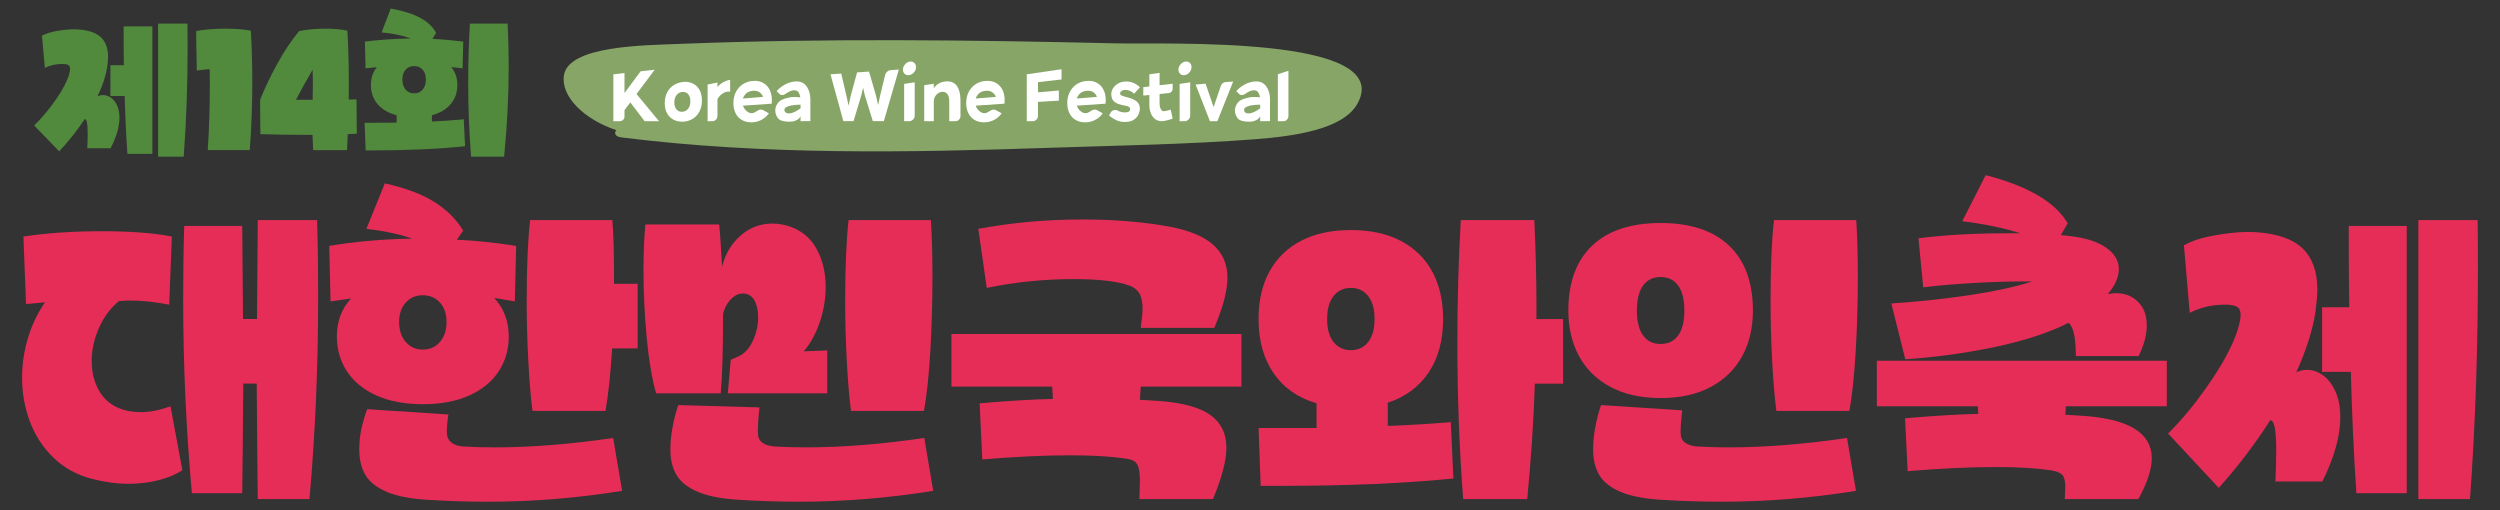
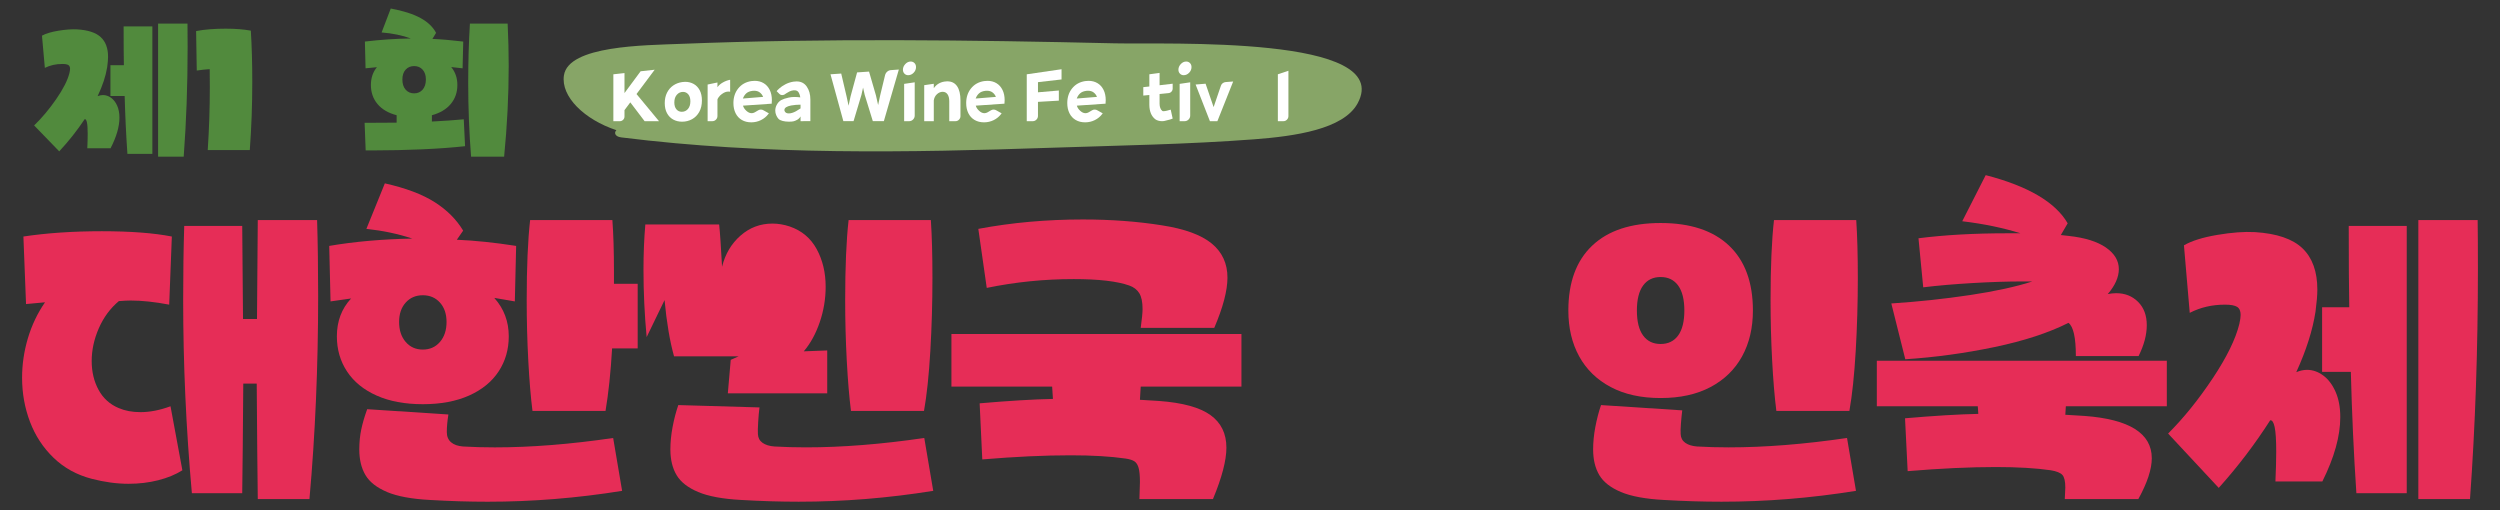
<svg xmlns="http://www.w3.org/2000/svg" id="a" width="294" height="60" viewBox="0 0 294 60">
  <rect x="0" y="0" width="294" height="60" fill="#333333" stroke="none" />
  <defs>
    <style>.b{fill:#fff;}.c{fill:#518a3d;}.d{fill:#87a567;}.e{fill:#e62d57;}</style>
  </defs>
  <path class="e" d="M6.302,53.837c-1.23-1.186-2.155-2.596-2.775-4.231-.62-1.635-.93-3.361-.93-5.18,0-1.566.227-3.114.682-4.645.454-1.531,1.126-2.941,2.015-4.231l-2.232.207-.31-7.943c2.77-.414,5.839-.622,9.209-.622s6.118.207,8.247.622l-.31,8.012c-1.695-.322-3.204-.484-4.527-.484-.352,0-.817.023-1.395.069-1.013.852-1.798,1.917-2.356,3.195-.558,1.278-.837,2.562-.837,3.851,0,1.267.268,2.395.806,3.385.537.99,1.322,1.704,2.356,2.141.744.323,1.601.484,2.573.484,1.116,0,2.294-.23,3.534-.691l1.395,7.529c-.806.506-1.757.898-2.852,1.174-1.096.276-2.253.414-3.473.414-1.385,0-2.832-.196-4.341-.587-1.757-.461-3.251-1.284-4.48-2.469ZM21.541,35.239c0-3.131.041-6.021.124-8.669h6.821l.093,10.948h1.643l.093-11.639h6.976c.082,2.648.124,5.618.124,8.91,0,8.312-.341,16.279-1.023,23.899h-6.077c-.042-3.017-.083-7.54-.124-13.573h-1.581c-.042,5.756-.083,10.05-.124,12.882h-5.922c-.682-7.621-1.023-15.207-1.023-22.76Z" />
  <path class="e" d="M44.283,46.515c-1.519-.679-2.677-1.623-3.473-2.832-.796-1.209-1.194-2.584-1.194-4.127,0-1.773.558-3.258,1.674-4.455l-2.418.345-.155-6.527c2.956-.506,6.211-.794,9.766-.863-1.654-.553-3.452-.932-5.395-1.14l2.17-5.353c2.459.553,4.413,1.29,5.86,2.21,1.447.921,2.563,2.038,3.349,3.35l-.744,1.071c2.129.092,4.454.334,6.976.725l-.155,6.527-2.418-.414c1.137,1.266,1.705,2.775,1.705,4.524,0,1.543-.398,2.918-1.194,4.127-.796,1.209-1.953,2.153-3.473,2.832-1.519.679-3.333,1.019-5.441,1.019s-3.922-.339-5.441-1.019ZM45.523,57.86c-1.209-.507-2.057-1.169-2.542-1.986-.486-.818-.729-1.825-.729-3.022,0-.829.078-1.611.232-2.348.155-.737.388-1.531.698-2.383l9.549.622c-.124.783-.186,1.474-.186,2.072,0,.507.165.904.496,1.192.33.288.806.455,1.426.501,1.219.069,2.459.104,3.72.104,4.258,0,8.898-.368,13.921-1.105l1.054,6.217c-5.292.852-10.562,1.278-15.812,1.278-2.17,0-4.434-.069-6.79-.207-2.15-.115-3.829-.426-5.038-.932ZM51.739,40.212c.516-.599.775-1.382.775-2.349,0-.944-.259-1.704-.775-2.279-.517-.575-1.189-.863-2.015-.863s-1.499.288-2.015.863c-.517.576-.775,1.336-.775,2.279,0,.967.258,1.75.775,2.349.516.599,1.188.898,2.015.898s1.498-.299,2.015-.898ZM62.126,42.388c-.124-2.325-.186-4.685-.186-7.08,0-3.914.134-7.057.403-9.428h9.673c.124,1.658.186,3.684.186,6.078v1.416h2.79v7.598h-3.008c-.166,2.832-.424,5.284-.775,7.356h-8.588c-.207-1.634-.372-3.614-.496-5.94Z" />
-   <path class="e" d="M76.046,39.642c-.248-2.636-.372-5.278-.372-7.926,0-1.865.072-3.638.217-5.319h8.681c.103.944.217,2.602.341,4.973.372-1.496,1.096-2.716,2.17-3.661,1.075-.944,2.325-1.416,3.752-1.416.682,0,1.364.115,2.046.345,1.405.484,2.46,1.37,3.163,2.659.702,1.29,1.054,2.763,1.054,4.421,0,1.428-.232,2.821-.698,4.179-.465,1.359-1.09,2.498-1.876,3.419l2.759-.104v5.042h-11.689l.341-3.937.93-.414c.702-.322,1.26-.932,1.674-1.83.413-.898.62-1.818.62-2.763,0-.806-.15-1.473-.45-2.003-.3-.529-.749-.794-1.349-.794-.517,0-.997.236-1.442.708-.445.472-.739,1.042-.884,1.71,0,4.237-.093,7.345-.279,9.325h-7.596c-.496-1.773-.868-3.977-1.116-6.614ZM82.108,57.86c-1.209-.507-2.057-1.169-2.542-1.986-.486-.818-.729-1.825-.729-3.022,0-.851.088-1.738.263-2.659.175-.921.398-1.773.667-2.556l9.549.276c-.062.461-.114,1.031-.155,1.71-.042.679-.052,1.157-.031,1.433.02.438.201.777.543,1.019.341.242.801.386,1.38.432,1.219.069,2.459.104,3.72.104,4.258,0,8.898-.368,13.921-1.105l1.054,6.217c-5.292.852-10.562,1.278-15.812,1.278-2.171,0-4.434-.069-6.79-.207-2.15-.115-3.829-.426-5.038-.932ZM99.579,42.388c-.124-2.325-.186-4.685-.186-7.08,0-3.914.134-7.057.403-9.428h9.673c.124,1.865.186,4.133.186,6.804,0,2.901-.083,5.768-.248,8.6-.166,2.832-.414,5.18-.744,7.045h-8.588c-.207-1.634-.372-3.614-.496-5.94Z" />
+   <path class="e" d="M76.046,39.642c-.248-2.636-.372-5.278-.372-7.926,0-1.865.072-3.638.217-5.319h8.681c.103.944.217,2.602.341,4.973.372-1.496,1.096-2.716,2.17-3.661,1.075-.944,2.325-1.416,3.752-1.416.682,0,1.364.115,2.046.345,1.405.484,2.46,1.37,3.163,2.659.702,1.29,1.054,2.763,1.054,4.421,0,1.428-.232,2.821-.698,4.179-.465,1.359-1.09,2.498-1.876,3.419l2.759-.104v5.042h-11.689l.341-3.937.93-.414h-7.596c-.496-1.773-.868-3.977-1.116-6.614ZM82.108,57.86c-1.209-.507-2.057-1.169-2.542-1.986-.486-.818-.729-1.825-.729-3.022,0-.851.088-1.738.263-2.659.175-.921.398-1.773.667-2.556l9.549.276c-.062.461-.114,1.031-.155,1.71-.042.679-.052,1.157-.031,1.433.02.438.201.777.543,1.019.341.242.801.386,1.38.432,1.219.069,2.459.104,3.72.104,4.258,0,8.898-.368,13.921-1.105l1.054,6.217c-5.292.852-10.562,1.278-15.812,1.278-2.171,0-4.434-.069-6.79-.207-2.15-.115-3.829-.426-5.038-.932ZM99.579,42.388c-.124-2.325-.186-4.685-.186-7.08,0-3.914.134-7.057.403-9.428h9.673c.124,1.865.186,4.133.186,6.804,0,2.901-.083,5.768-.248,8.6-.166,2.832-.414,5.18-.744,7.045h-8.588c-.207-1.634-.372-3.614-.496-5.94Z" />
  <path class="e" d="M134.056,56.686c0-.737-.052-1.29-.155-1.658-.104-.369-.269-.627-.496-.777-.228-.15-.579-.259-1.054-.328-1.757-.254-3.907-.38-6.449-.38-3.059,0-6.522.161-10.386.484l-.31-6.596c3.452-.299,6.325-.472,8.619-.518l-.093-1.451h-11.844v-6.182h34.105v6.182h-11.844l-.093,1.554,2.263.138c2.769.207,4.78.76,6.03,1.658,1.25.898,1.876,2.176,1.876,3.834,0,1.496-.527,3.511-1.581,6.044h-8.65l.062-2.003ZM134.366,36.344c0-.829-.129-1.451-.388-1.865-.259-.414-.646-.713-1.163-.898-1.426-.506-3.607-.76-6.542-.76-3.472,0-6.883.345-10.231,1.036l-.992-6.942c3.927-.737,8.02-1.105,12.278-1.105,3.328,0,6.438.23,9.332.691,2.666.414,4.614,1.128,5.844,2.141,1.229,1.013,1.845,2.349,1.845,4.006,0,1.52-.517,3.488-1.55,5.906h-8.65c.144-1.059.217-1.796.217-2.21Z" />
-   <path class="e" d="M154.828,50.331v-2.901c-2.191-.644-3.876-1.825-5.054-3.54-1.178-1.715-1.767-3.839-1.767-6.372,0-2.164.429-4.029,1.287-5.595.857-1.565,2.098-2.768,3.721-3.609,1.622-.84,3.57-1.261,5.844-1.261s4.221.42,5.844,1.261c1.622.841,2.862,2.044,3.72,3.609.857,1.566,1.287,3.431,1.287,5.595,0,2.487-.563,4.576-1.69,6.268-1.127,1.692-2.734,2.884-4.821,3.575v2.728c2.894-.115,5.364-.264,7.41-.449l.31,6.631c-5.747.575-12.506.863-20.277.863h-2.387l-.248-6.804h6.821ZM160.89,40.23c.506-.633.76-1.537.76-2.711s-.253-2.078-.76-2.711c-.507-.633-1.183-.95-2.031-.95s-1.524.317-2.031.95c-.507.634-.76,1.537-.76,2.711s.253,2.078.76,2.711c.506.633,1.183.95,2.031.95s1.524-.316,2.031-.95ZM171.385,40.35c0-4.996.134-9.82.403-14.471h8.65c.165,3.615.248,7,.248,10.154v1.485h3.132v7.598h-3.317c-.145,4.352-.445,8.876-.899,13.573h-7.534c-.455-5.987-.682-12.099-.682-18.339Z" />
  <path class="e" d="M189.414,45.514c-1.623-.863-2.858-2.066-3.705-3.609-.848-1.542-1.271-3.338-1.271-5.388,0-3.315.935-5.859,2.806-7.632,1.87-1.773,4.552-2.659,8.046-2.659s6.175.887,8.046,2.659c1.87,1.773,2.806,4.317,2.806,7.632,0,2.049-.424,3.845-1.271,5.388-.848,1.543-2.083,2.746-3.705,3.609-1.623.863-3.581,1.295-5.875,1.295s-4.253-.432-5.875-1.295ZM190.623,57.86c-1.209-.507-2.057-1.169-2.542-1.986-.486-.818-.729-1.825-.729-3.022,0-.851.088-1.738.263-2.659.176-.921.398-1.773.667-2.556l9.549.622c-.062.507-.114,1.031-.155,1.571-.042.541-.052.95-.031,1.226.02.438.201.777.543,1.019.341.242.801.386,1.38.432,1.219.069,2.459.104,3.72.104,4.258,0,8.898-.368,13.921-1.105l1.054,6.217c-5.292.852-10.562,1.278-15.812,1.278-2.17,0-4.434-.069-6.79-.207-2.15-.115-3.829-.426-5.038-.932ZM197.351,39.452c.485-.668.729-1.646.729-2.936s-.243-2.268-.729-2.936c-.486-.668-1.173-1.002-2.062-1.002s-1.576.334-2.062,1.002c-.486.668-.729,1.646-.729,2.936s.243,2.268.729,2.936c.485.668,1.173,1.001,2.062,1.001s1.576-.334,2.062-1.001ZM208.404,42.388c-.124-2.325-.186-4.685-.186-7.08,0-3.914.134-7.057.403-9.428h9.673c.124,1.865.186,4.133.186,6.804,0,2.901-.083,5.768-.248,8.6-.166,2.832-.414,5.18-.744,7.045h-8.588c-.207-1.634-.372-3.614-.496-5.94Z" />
  <path class="e" d="M242.881,57.342c0-.737-.114-1.232-.341-1.485-.228-.254-.682-.438-1.364-.553-1.757-.254-3.907-.38-6.449-.38-3.059,0-6.522.161-10.386.484l-.31-6.217c3.452-.299,6.325-.472,8.619-.518l-.062-.898h-11.875v-5.353h34.105v5.353h-11.875l-.062,1.002,2.263.138c5.271.392,7.906,2.05,7.906,4.973,0,1.289-.527,2.889-1.581,4.801h-8.65l.062-1.347ZM231.642,34.704c2.987-.449,5.441-.984,7.364-1.606h-1.116c-1.798,0-3.778.064-5.937.19-2.16.127-4.088.294-5.782.501l-.558-5.768c3.059-.391,6.542-.587,10.449-.587h1.55c-2.067-.644-4.351-1.116-6.852-1.416l2.759-5.422c4.981,1.29,8.195,3.177,9.642,5.664l-.806,1.381.93.104c1.901.207,3.359.662,4.372,1.364,1.013.703,1.519,1.549,1.519,2.538,0,.944-.434,1.923-1.302,2.936.351-.069.682-.104.992-.104,1.034,0,1.891.34,2.573,1.019.682.679,1.023,1.595,1.023,2.746,0,1.128-.321,2.337-.961,3.626h-7.379c0-2.164-.29-3.465-.868-3.903-2.336,1.174-5.24,2.124-8.712,2.849-3.472.725-6.966,1.203-10.479,1.433l-1.643-6.562c3.162-.207,6.237-.535,9.224-.984Z" />
  <path class="e" d="M260.212,44.495c1.653-2.487,2.697-4.616,3.132-6.389.103-.46.155-.817.155-1.071,0-.46-.14-.777-.419-.95-.279-.173-.749-.259-1.411-.259-1.53,0-2.914.323-4.155.967l-.682-7.943c.909-.529,2.217-.938,3.922-1.226,1.705-.288,3.178-.397,4.418-.328,2.583.161,4.454.8,5.612,1.917,1.158,1.117,1.736,2.734,1.736,4.852,0,.645-.073,1.508-.217,2.59-.331,2.164-1.085,4.536-2.263,7.115.434-.184.858-.276,1.271-.276.661,0,1.292.219,1.891.656.599.438,1.085,1.077,1.457,1.917.372.841.558,1.836.558,2.987,0,2.234-.703,4.754-2.108,7.563h-5.519c.062-1.405.093-2.579.093-3.523,0-1.358-.062-2.319-.186-2.884-.124-.564-.3-.823-.527-.777-1.778,2.786-3.793,5.434-6.046,7.943l-5.953-6.389c1.839-1.842,3.586-4.006,5.24-6.493ZM273.079,36.137h3.194c-.042-2.141-.062-5.33-.062-9.567h6.821v31.428h-5.922c-.31-4.628-.527-9.382-.651-14.264h-3.38v-7.598ZM284.396,25.88h6.976c.02,1.29.031,3.224.031,5.802,0,9.417-.31,18.42-.93,27.007h-6.077V25.88Z" />
  <path class="c" d="M6.611,11.655c.819-1.186,1.336-2.201,1.551-3.047.051-.219.077-.39.077-.51,0-.22-.069-.371-.207-.453-.138-.082-.371-.123-.699-.123-.758,0-1.444.154-2.058.461l-.338-3.788c.45-.252,1.098-.447,1.943-.585.845-.137,1.574-.189,2.189-.156,1.28.077,2.207.382,2.78.914.574.533.86,1.304.86,2.314,0,.308-.036.719-.108,1.235-.164,1.032-.538,2.163-1.121,3.393.215-.088.425-.132.63-.132.328,0,.64.105.937.313.297.209.538.513.722.914.184.401.277.876.277,1.425,0,1.065-.348,2.267-1.045,3.607h-2.734c.031-.67.046-1.23.046-1.68,0-.648-.031-1.106-.092-1.375-.062-.269-.149-.393-.261-.371-.881,1.329-1.879,2.591-2.995,3.788l-2.95-3.047c.911-.878,1.777-1.91,2.596-3.096ZM12.986,7.67h1.582c-.021-1.021-.031-2.542-.031-4.562h3.38v14.987h-2.934c-.153-2.207-.261-4.474-.323-6.802h-1.674v-3.623ZM18.593,2.779h3.456c.01.615.015,1.537.015,2.767,0,4.491-.153,8.784-.461,12.879h-3.011V2.779Z" />
  <path class="c" d="M24.676,10.239c0-.933-.005-1.636-.015-2.108-.502.033-1.009.088-1.521.165l-.077-4.644c.983-.187,2.145-.28,3.487-.28,1.126,0,2.109.077,2.949.231.113,1.856.169,3.859.169,6.011,0,2.723-.097,5.402-.292,8.037h-4.946c.164-2.448.246-4.919.246-7.411Z" />
-   <path class="c" d="M32.61,7.497c.824-1.499,1.682-2.78,2.573-3.845.932-.187,1.966-.28,3.103-.28.942,0,1.797.077,2.566.231.112,1.889.169,3.936.169,6.143,0,.868-.005,1.521-.015,1.96l.922-.016.031,4.035-1.06.049-.092,1.878h-3.979l-.077-1.795h-1.045c-1.526,0-3.221-.028-5.085-.082l-.031-3.113v-.922c.522-1.328,1.195-2.742,2.02-4.241ZM36.766,11.738c.02-.768.031-1.35.031-1.746,0-.406-.01-1.005-.031-1.795-.727,1.241-1.383,2.421-1.966,3.541h1.966Z" />
  <path class="c" d="M43.94,14.439c1.188,0,2.089-.005,2.704-.016v-.873c-.973-.252-1.72-.689-2.243-1.309-.522-.62-.783-1.369-.783-2.248,0-.823.236-1.521.707-2.092l-1.336.132-.077-3.146c1.853-.219,3.656-.34,5.407-.362-1.034-.373-2.181-.609-3.441-.708l1.075-2.816c1.475.275,2.642.648,3.502,1.12.86.472,1.469,1.054,1.828,1.746l-.43.708c1.024.044,2.233.148,3.625.313l-.077,3.146-1.336-.148c.481.582.722,1.285.722,2.108,0,.868-.259,1.611-.776,2.232-.517.62-1.257,1.062-2.22,1.326v.741c1.485-.077,2.734-.165,3.748-.263l.154,3.162c-1.495.165-3.193.288-5.093.371-1.9.082-3.766.124-5.599.124h-.998l-.123-3.245h1.06ZM49.7,10.544c.256-.291.384-.689.384-1.194,0-.494-.128-.881-.384-1.161-.256-.28-.589-.42-.998-.42s-.743.14-.998.42c-.256.28-.384.667-.384,1.161,0,.505.128.903.384,1.194.256.291.589.436.998.436s.742-.145.998-.436ZM55.061,9.679c0-2.382.066-4.683.2-6.901h4.439c.082,1.757.123,3.398.123,4.924,0,3.524-.179,7.098-.538,10.721h-3.887c-.225-2.855-.338-5.77-.338-8.745Z" />
  <path class="d" d="M130.918,5.092c-16.881-.392-33.945-.604-50.802.064-4.352.173-13.253.195-13.797,3.698-.39,2.514,2.416,5.212,6.17,6.456-.305.283-.174.755.563.847,16.844,2.102,33.583,1.794,50.629,1.217,7.932-.268,15.937-.393,23.818-.992,4.767-.363,10.492-1.17,12.155-4.224,4.38-8.044-22.35-6.916-28.737-7.064Z" />
  <path class="b" d="M75.807,14.252l-1.684-2.214-.683.914v.751c0,.154-.055.284-.164.39s-.238.159-.385.159h-.76v-5.515l1.309-.144v2.349l1.896-2.56,1.655-.183-2.137,2.859,2.647,3.196h-1.694Z" />
  <path class="b" d="M78.44,10.903c.176-.353.419-.635.727-.847.308-.212.658-.347,1.049-.404.128-.019.247-.029.356-.029.372,0,.707.084,1.006.25.298.167.534.414.707.741.173.327.26.728.26,1.203,0,.52-.104.967-.313,1.343-.209.375-.491.661-.847.857-.356.196-.746.294-1.17.294-.392,0-.741-.085-1.049-.255-.308-.17-.55-.419-.727-.746-.177-.327-.265-.722-.265-1.184s.088-.869.265-1.222ZM79.595,11.143c-.196.225-.294.526-.294.905,0,.347.082.616.246.809.164.193.374.289.63.289.289,0,.529-.109.722-.327.192-.218.289-.52.289-.905,0-.353-.082-.626-.245-.818s-.371-.289-.621-.289c-.289,0-.531.112-.727.337Z" />
  <path class="b" d="M83.218,9.94l1.155-.241v.558c.141-.212.353-.398.635-.558.282-.16.568-.266.857-.318v1.405h-.01c-.09-.013-.154-.019-.193-.019-.25,0-.507.096-.77.289-.148.109-.268.228-.361.356-.093.128-.146.225-.159.289v1.944c0,.167-.059.31-.178.428-.119.119-.261.178-.428.178h-.549v-4.312Z" />
  <path class="b" d="M86.818,10.397c.379-.472.888-.759,1.53-.861.135-.019.269-.029.404-.029.398,0,.749.091,1.054.274.305.183.542.446.712.789.17.343.255.746.255,1.208,0,.148-.006.26-.019.337v.077l-3.378.231c.058.218.191.422.4.611.208.189.412.281.611.274h.058c.096-.006.2-.038.313-.096.112-.058.249-.138.409-.241.096-.058.199-.087.308-.087.122,0,.237.035.346.106l.597.337-.048.067c-.237.315-.533.558-.885.732-.353.173-.732.26-1.136.26-.423,0-.794-.093-1.112-.279-.318-.186-.562-.451-.732-.794-.17-.343-.255-.739-.255-1.189,0-.68.189-1.256.568-1.728ZM89.744,11.394c-.083-.212-.213-.385-.39-.52-.176-.135-.396-.202-.659-.202-.084,0-.148.003-.193.01-.315.038-.56.136-.736.294-.177.157-.31.361-.4.611l2.378-.193Z" />
  <path class="b" d="M91.871,11.769c.218-.115.507-.212.866-.289.205-.051.433-.077.684-.077.218,0,.449.016.693.048-.045-.282-.125-.497-.24-.645-.116-.148-.305-.208-.568-.183-.173.019-.332.066-.477.14-.144.074-.266.144-.366.212-.1.067-.169.114-.207.14-.09.045-.177.067-.26.067-.135,0-.25-.048-.346-.144l-.318-.318c.051-.07.162-.183.332-.337s.398-.308.684-.462c.285-.154.605-.26.958-.318.128-.019.25-.029.366-.029.526,0,.929.205,1.208.616.279.411.419.914.419,1.511v2.541l-1.155.01v-.558c-.109.18-.247.314-.414.404-.154.083-.294.14-.418.168-.125.029-.303.043-.534.043-.276,0-.525-.029-.746-.087-.222-.058-.383-.141-.486-.25-.109-.122-.199-.268-.269-.438-.071-.17-.106-.348-.106-.534,0-.225.054-.443.164-.655.141-.269.321-.462.539-.578ZM92.247,12.934c0,.038.003.071.01.096.07.205.237.308.501.308.25,0,.529-.083.837-.25.154-.083.337-.196.549-.337v-.443c-.366,0-.735.032-1.107.096-.526.103-.789.279-.789.529Z" />
  <path class="b" d="M103.941,14.243h-1.299l-.953-3.09-.192-.847-.193.857-.924,3.08h-1.203l-1.511-5.506,1.261-.087.635,2.705.231,1.078.231-1.088.77-2.83,1.405-.096.818,2.82.25,1.116.241-1.136.578-2.387c.045-.167.131-.305.26-.414.128-.109.276-.167.443-.173l.914-.067-1.761,6.064Z" />
  <path class="b" d="M106.463,7.534c.186-.199.398-.298.635-.298.18,0,.329.061.448.183.119.122.178.279.178.472,0,.25-.093.472-.279.664-.186.192-.401.289-.645.289-.173,0-.319-.061-.438-.183-.119-.122-.178-.276-.178-.462,0-.244.093-.465.279-.664ZM107.57,9.68v3.908c0,.18-.064.335-.193.467-.128.131-.286.197-.472.197h-.578v-4.389l1.242-.183Z" />
  <path class="b" d="M111.401,9.565c.507,0,.892.193,1.155.577.263.385.395.943.395,1.675v1.838c0,.16-.058.3-.173.419-.115.119-.257.178-.423.178h-.722v-2.339c0-.359-.069-.635-.207-.828-.138-.193-.326-.289-.563-.289-.244,0-.468.093-.674.279-.205.186-.33.43-.375.732v2.445h-1.126v-4.235l1.126-.164v.52c.301-.436.722-.696,1.261-.78.116-.019.225-.029.327-.029Z" />
  <path class="b" d="M114.192,10.397c.379-.472.889-.759,1.53-.861.135-.019.269-.029.404-.029.398,0,.749.091,1.054.274.305.183.542.446.712.789.17.343.255.746.255,1.208,0,.148-.006.26-.019.337v.077l-3.378.231c.058.218.191.422.4.611.208.189.412.281.611.274h.058c.096-.006.2-.038.313-.096.112-.058.248-.138.409-.241.096-.058.199-.087.308-.087.122,0,.237.035.346.106l.597.337-.048.067c-.237.315-.533.558-.885.732-.353.173-.732.26-1.136.26-.423,0-.794-.093-1.112-.279-.318-.186-.562-.451-.732-.794-.17-.343-.255-.739-.255-1.189,0-.68.189-1.256.568-1.728ZM117.118,11.394c-.083-.212-.213-.385-.39-.52-.176-.135-.396-.202-.659-.202-.084,0-.148.003-.193.01-.315.038-.56.136-.736.294-.177.157-.31.361-.4.611l2.378-.193Z" />
  <path class="b" d="M122.065,11.981v1.646c0,.173-.061.321-.183.443-.122.122-.269.183-.443.183h-.693v-5.515l4.091-.597v1.203l-2.772.318v1.193l2.454-.212v1.193l-2.454.144Z" />
  <path class="b" d="M126.079,10.397c.379-.472.889-.759,1.53-.861.135-.019.269-.029.404-.029.398,0,.749.091,1.054.274.305.183.542.446.712.789.17.343.255.746.255,1.208,0,.148-.006.26-.019.337v.077l-3.378.231c.058.218.191.422.4.611.208.189.412.281.611.274h.058c.096-.006.2-.038.313-.096.112-.058.249-.138.409-.241.096-.058.199-.087.308-.087.122,0,.237.035.346.106l.597.337-.048.067c-.237.315-.533.558-.885.732-.353.173-.732.26-1.136.26-.423,0-.794-.093-1.112-.279-.318-.186-.562-.451-.732-.794-.17-.343-.255-.739-.255-1.189,0-.68.189-1.256.568-1.728ZM129.005,11.394c-.083-.212-.213-.385-.39-.52-.176-.135-.396-.202-.659-.202-.084,0-.148.003-.193.01-.315.038-.56.136-.736.294-.177.157-.31.361-.4.611l2.378-.193Z" />
-   <path class="b" d="M131.623,13.097c.212.084.436.125.674.125.147,0,.274-.019.38-.058.106-.038.172-.096.197-.173.019-.058.029-.109.029-.154,0-.103-.035-.183-.106-.241-.071-.058-.151-.096-.241-.116-.026-.013-.112-.032-.26-.058-.141-.026-.302-.061-.481-.106-.257-.058-.481-.154-.674-.289-.154-.096-.268-.226-.342-.39-.074-.164-.111-.342-.111-.534,0-.263.064-.497.193-.703.16-.25.374-.449.64-.597.266-.148.589-.221.967-.221.308,0,.598.066.871.197.273.132.505.294.698.486l-.683.76c-.148-.154-.314-.268-.5-.342-.186-.074-.363-.111-.529-.111-.173,0-.308.032-.404.096-.071.045-.125.095-.164.149-.039.055-.058.111-.058.168,0,.064.022.119.067.164.058.058.128.101.212.13.083.029.225.072.424.13.16.039.366.096.616.173.366.141.626.307.78.496.154.189.231.409.231.659,0,.212-.05.44-.149.683-.099.244-.279.459-.539.645-.26.186-.611.279-1.054.279-.392,0-.727-.067-1.006-.202-.279-.135-.489-.257-.63-.366-.141-.109-.225-.173-.25-.193l.193-.346c.051-.096.125-.172.221-.226.096-.054.199-.082.308-.082.103,0,.196.023.279.067l.202.096Z" />
  <path class="b" d="M137.908,13.944c-.154.071-.414.148-.78.231l-.231.058c-.045.013-.125.019-.241.019-.141,0-.284-.019-.428-.058-.144-.038-.268-.096-.371-.173-.449-.353-.68-.908-.693-1.665v-1.184l-.712.067v-.991l.712-.077v-1.434l1.203-.164v1.453l1.54-.183v.568c0,.141-.047.263-.14.366-.093.103-.21.16-.351.173l-1.049.106v1.145c0,.186.029.355.087.505.058.151.138.265.241.342.032.019.077.029.135.029.103,0,.239-.021.409-.063.17-.042.316-.082.438-.12l.231,1.049Z" />
  <path class="b" d="M138.861,7.534c.186-.199.398-.298.635-.298.18,0,.329.061.448.183.119.122.178.279.178.472,0,.25-.093.472-.279.664-.186.192-.401.289-.645.289-.173,0-.319-.061-.438-.183-.119-.122-.178-.276-.178-.462,0-.244.093-.465.279-.664ZM139.968,9.68v3.908c0,.18-.064.335-.193.467-.128.131-.286.197-.472.197h-.578v-4.389l1.242-.183Z" />
  <path class="b" d="M140.603,9.94l1.174-.096.943,2.753.857-2.512c.038-.122.107-.221.207-.298.099-.077.213-.122.342-.135l.895-.067-1.858,4.668h-.876l-1.684-4.312Z" />
-   <path class="b" d="M145.926,11.769c.218-.115.507-.212.866-.289.205-.051.433-.077.684-.077.218,0,.449.016.693.048-.045-.282-.125-.497-.24-.645-.116-.148-.305-.208-.568-.183-.173.019-.332.066-.477.14-.144.074-.266.144-.366.212-.1.067-.169.114-.207.14-.09.045-.177.067-.26.067-.135,0-.25-.048-.346-.144l-.318-.318c.051-.07.162-.183.332-.337.17-.154.398-.308.684-.462.285-.154.605-.26.958-.318.128-.019.25-.029.366-.029.526,0,.929.205,1.208.616.279.411.419.914.419,1.511v2.541l-1.155.01v-.558c-.109.18-.247.314-.414.404-.154.083-.294.14-.418.168-.125.029-.303.043-.534.043-.276,0-.525-.029-.746-.087-.222-.058-.383-.141-.486-.25-.109-.122-.199-.268-.269-.438-.071-.17-.106-.348-.106-.534,0-.225.054-.443.164-.655.141-.269.321-.462.539-.578ZM146.301,12.934c0,.038.003.071.01.096.07.205.237.308.501.308.25,0,.529-.083.837-.25.154-.083.337-.196.549-.337v-.443c-.366,0-.735.032-1.107.096-.526.103-.789.279-.789.529Z" />
  <path class="b" d="M151.518,8.323v5.332c0,.16-.058.3-.173.419-.116.119-.257.178-.424.178h-.645v-5.515l1.242-.414Z" />
</svg>